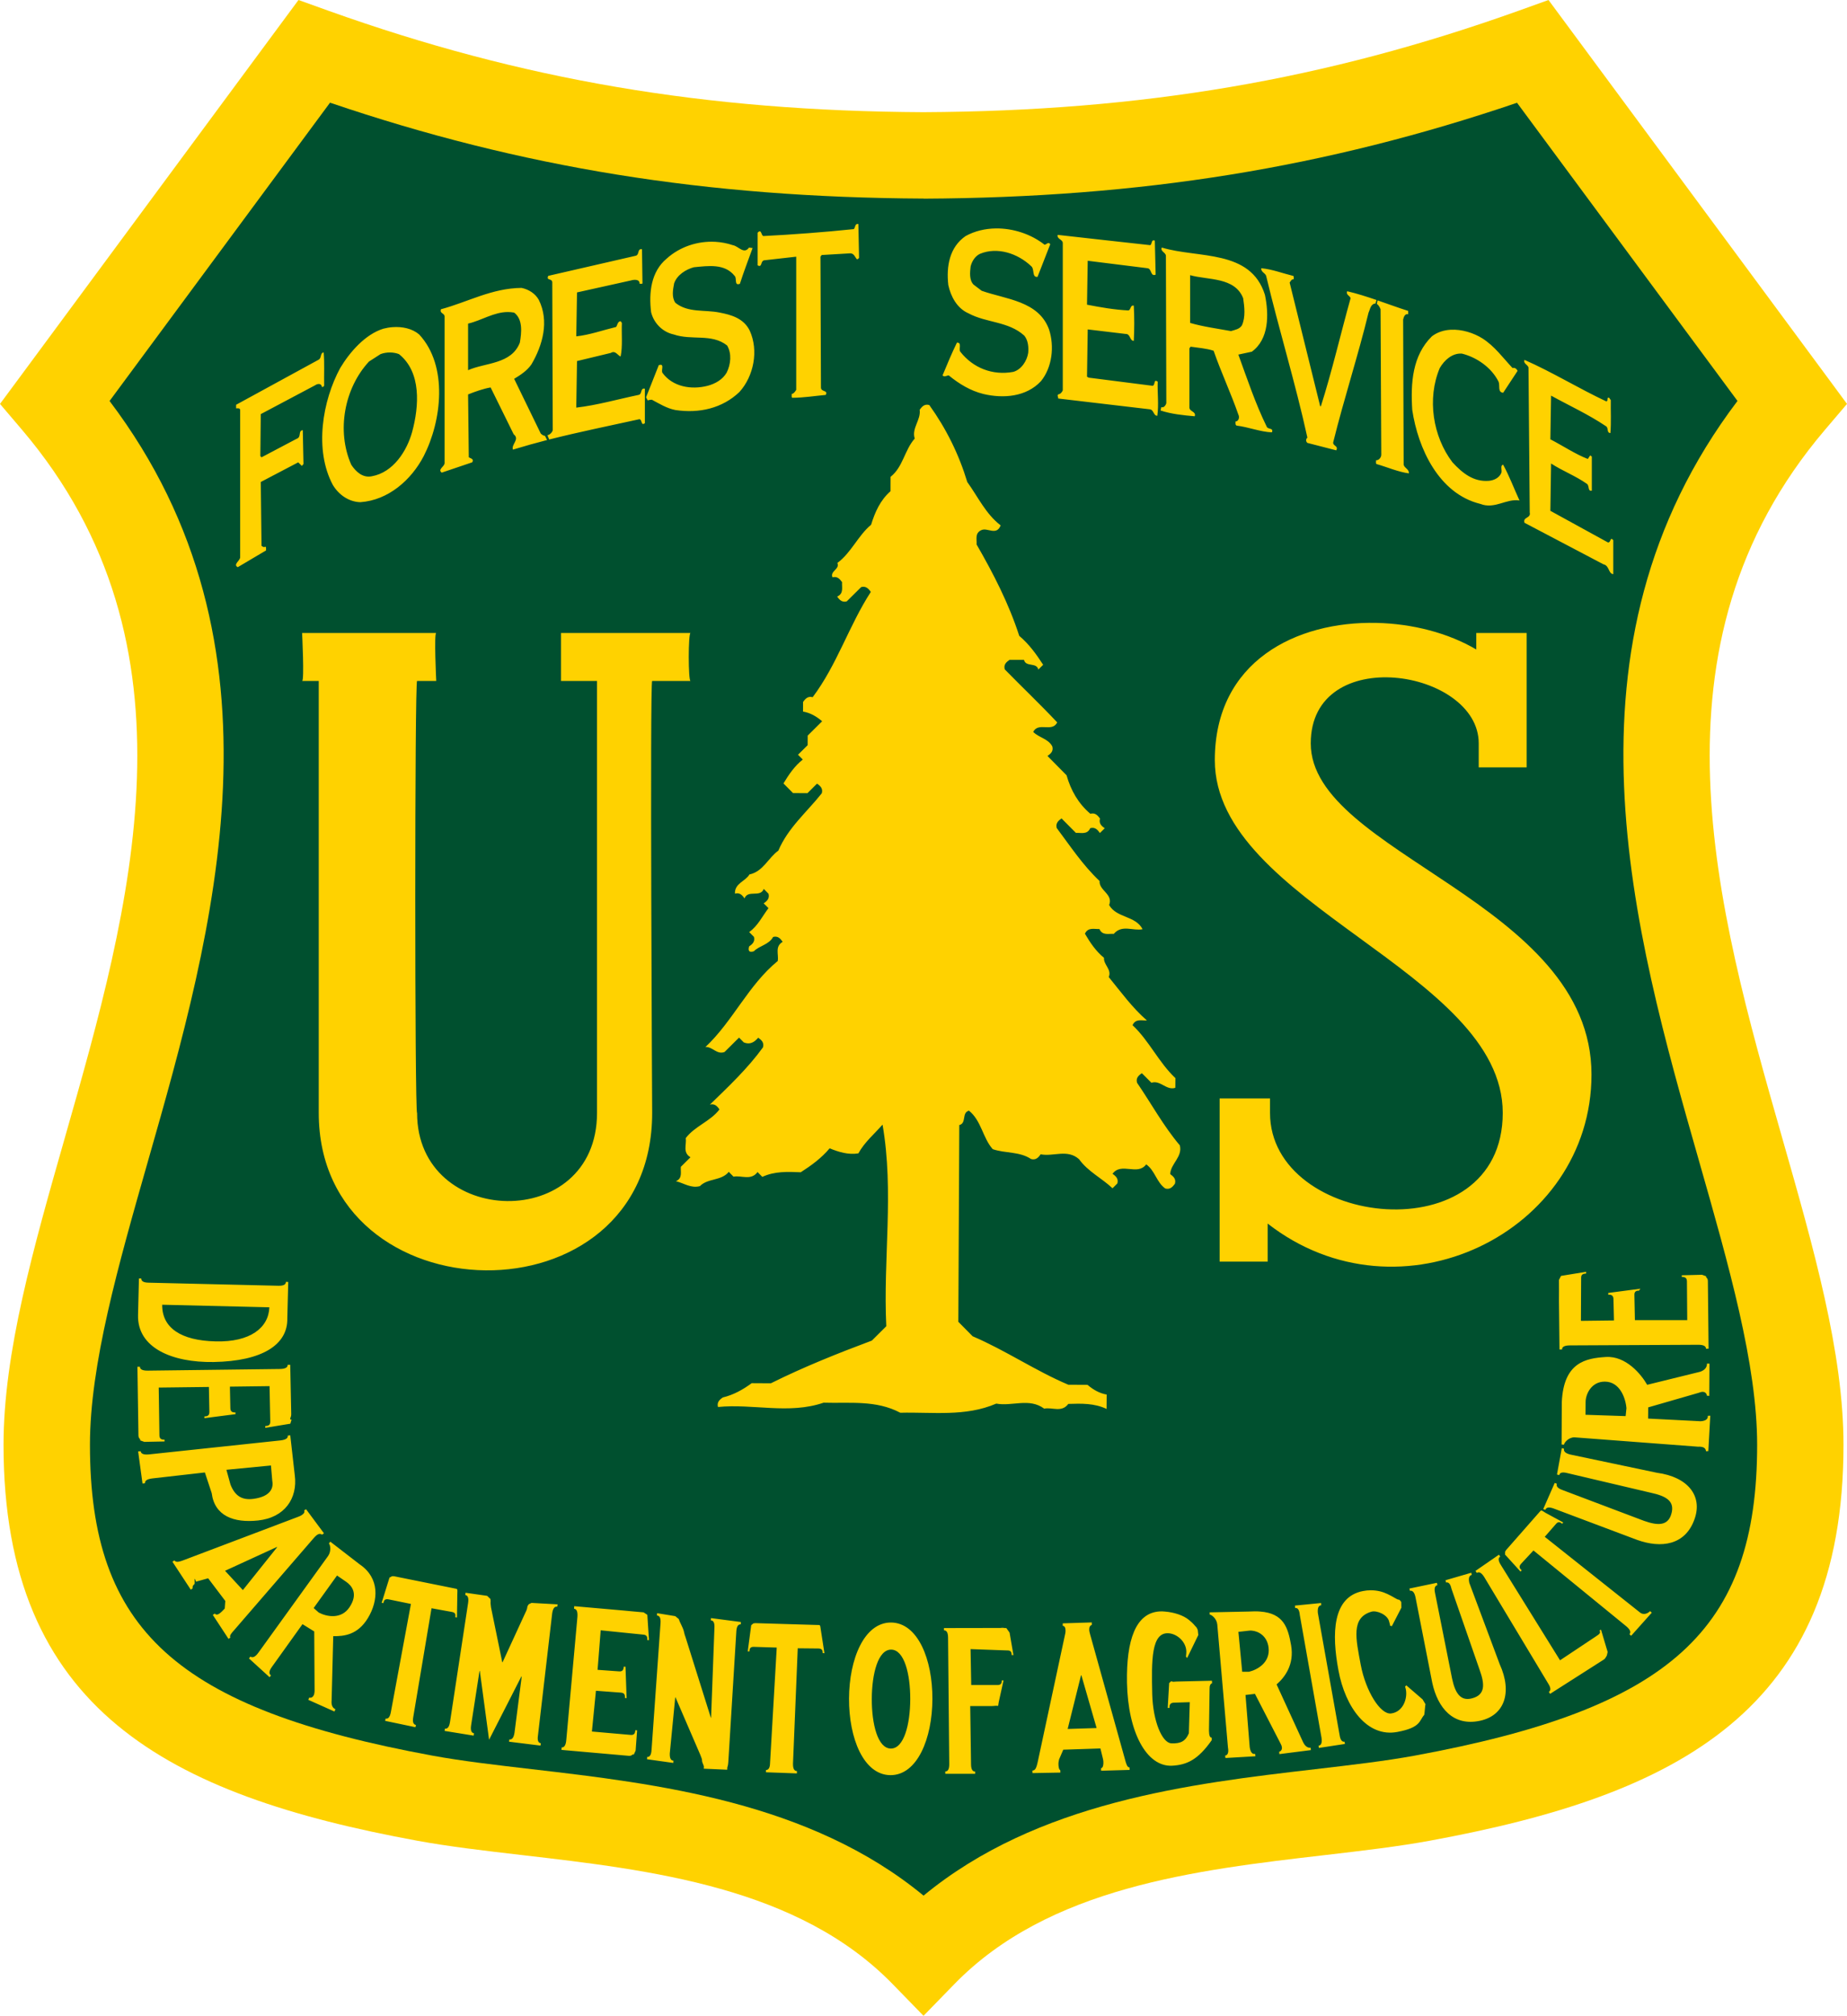
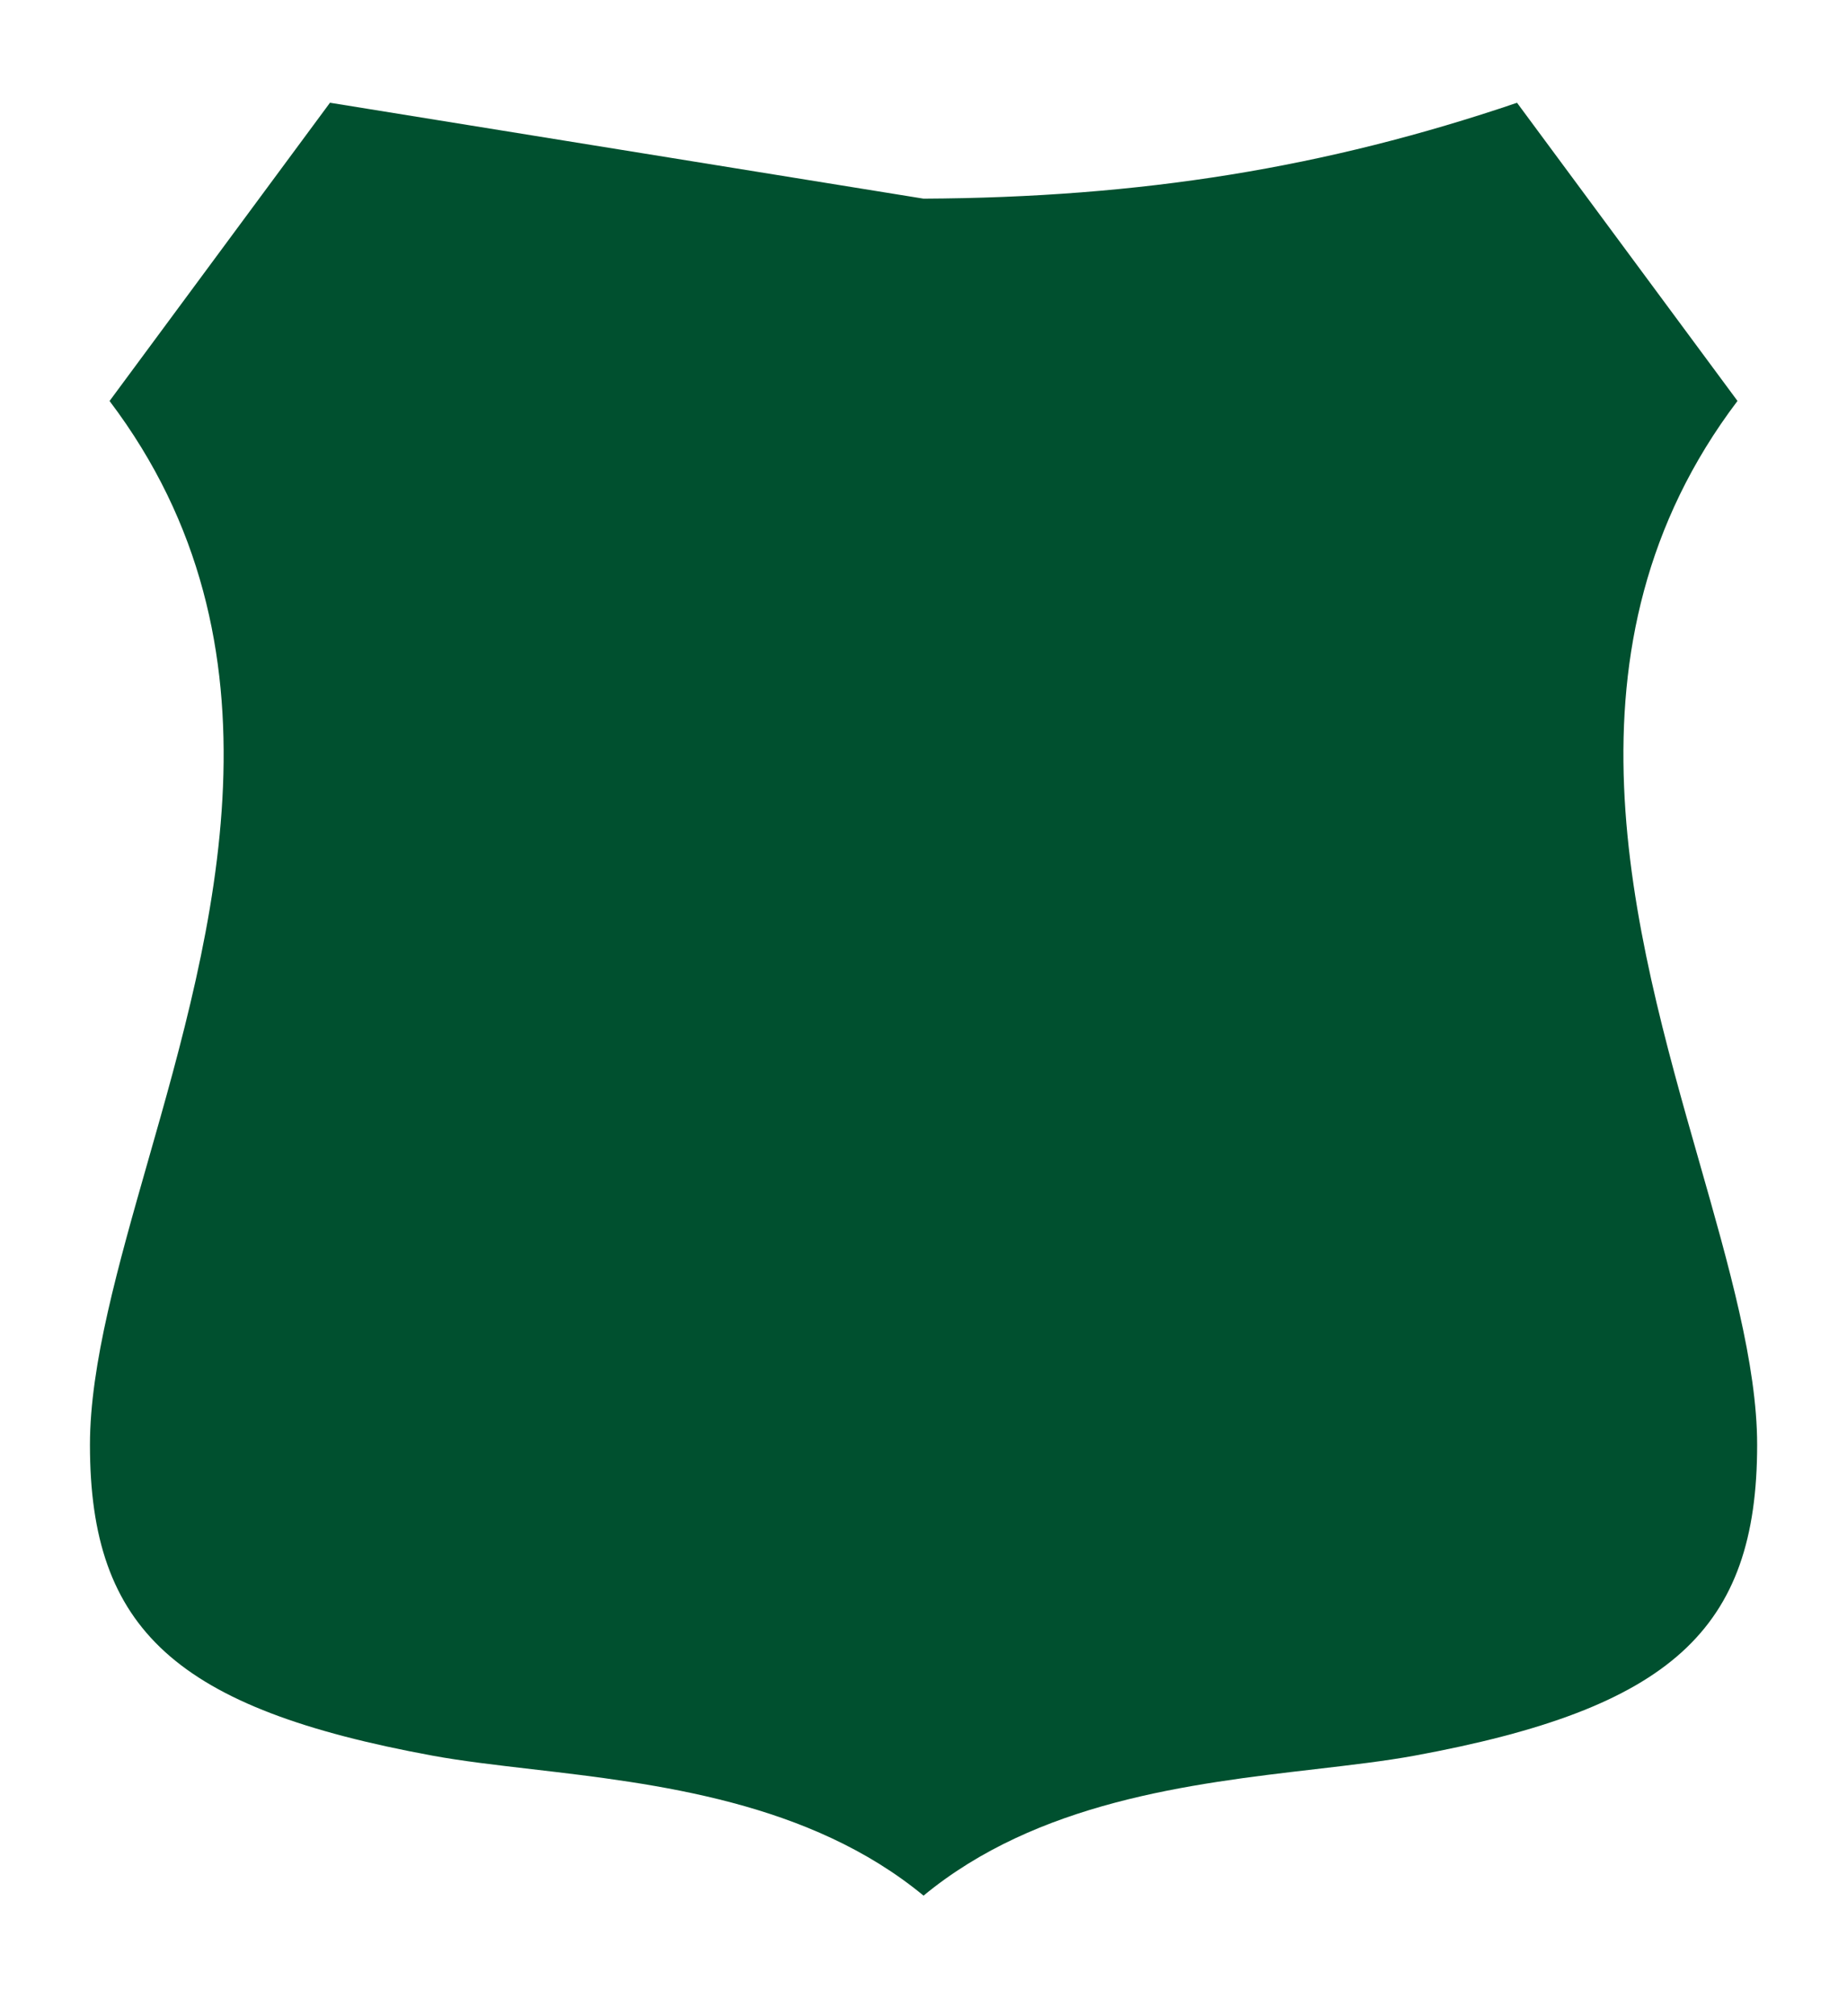
<svg xmlns="http://www.w3.org/2000/svg" id="Layer_1" viewBox="0 0 179.997 196.393">
  <defs>
    <style>.cls-1{fill:#ffd200;}.cls-1,.cls-2{stroke-width:0px;}.cls-2{fill:#00502f;}</style>
  </defs>
-   <path class="cls-1" d="m177.835,41.892l2.162-2.541-1.983-2.686L152.767,2.515l-1.86-2.515-2.941,1.056c-18.798,6.72-36.678,9.767-57.979,9.874-21.276-.106-39.159-3.154-57.957-9.874l-2.941-1.056-1.86,2.515L1.988,36.666l-1.988,2.686,2.162,2.541c17.85,21.007,10.58,46.463,4.167,68.921-3.077,10.78-5.984,20.956-5.984,29.958,0,25.851,16.105,34.112,40.286,38.559,3.12.575,6.567.975,10.214,1.4,12.627,1.464,26.944,3.128,36.142,12.568l3.013,3.094,3.013-3.094c9.193-9.44,23.509-11.104,36.142-12.568,3.647-.426,7.09-.826,10.21-1.4,24.182-4.447,40.291-12.708,40.291-38.559,0-9.001-2.907-19.177-5.988-29.958-6.414-22.458-13.683-47.914,4.167-68.921" />
-   <path class="cls-2" d="m90.001,19.355c21.2-.106,39.177-3.005,57.839-9.342l21.485,29.049c-18.071,23.874-10.155,51.612-3.746,74.059,2.911,10.197,5.661,19.828,5.661,27.647,0,18.046-8.427,25.689-33.392,30.282-2.847.523-6.158.906-9.665,1.315-12.189,1.417-27.093,3.175-38.18,12.321-11.091-9.146-25.996-10.904-38.184-12.321-3.507-.409-6.814-.792-9.661-1.315-24.969-4.592-33.392-12.236-33.392-30.282,0-7.818,2.745-17.45,5.656-27.647,6.414-22.446,14.326-50.186-3.745-74.053l21.485-29.064c18.667,6.337,36.639,9.235,57.821,9.342h.021l-.002.009Z" />
-   <path class="cls-1" d="m83.651,21.828c-.349-.068-.28.328-.442.494-2.903.302-6.031.536-8.814.676-.234-.047-.167-.748-.563-.326v3.178c.468.255.256-.395.631-.489l3.131-.353v12.976c-.094.141-.233.376-.442.397.026.119-.046.279.047.373,1.12,0,2.244-.186,3.274-.279.255-.49-.469-.257-.469-.725l-.047-12.742.119-.162,2.805-.166c.349.025.422.328.609.562.115.047.161-.047.229-.115l-.068-3.299h0Zm13.382.428c-1.026.015-2.038.25-2.931.742-1.567,1.077-1.894,2.946-1.686,4.771.234,1.099.843,2.269,1.967,2.758,1.728.937,3.903.77,5.439,2.174.38.468.43,1.12.38,1.682-.12.77-.65,1.613-1.448,1.847-2.013.375-3.929-.375-5.168-1.962-.187-.26.187-.91-.328-.889-.515,1.051-.957,2.127-1.404,3.199.212.192.379,0,.609,0,1.03.843,2.129,1.498,3.367,1.805,1.967.468,4.192.277,5.612-1.242,1.1-1.354,1.33-3.387.79-5.047-1.02-2.784-4.202-2.926-6.564-3.764l-.797-.607c-.421-.447-.349-1.171-.281-1.754.115-.49.423-1.009.912-1.239,1.685-.702,3.67-.047,4.98,1.192.37.281.05,1.123.63,1.051l1.24-3.18c-.19-.281-.37.047-.56.047-1.3-1.024-3.049-1.609-4.759-1.584Zm6.039.627c-.09.421.48.422.5.793v14.355c-.1.209-.21.348-.45.395-.12.119.02.26,0,.4l8.93,1.051c.4.047.35.631.73.631.16-1.073,0-2.223.04-3.321-.42-.302-.21.307-.49.401l-6.24-.795-.16-.094.07-4.605,3.69.441c.49-.021.38.657.8.678.06-1.12.06-2.316,0-3.436-.36-.072-.26.397-.52.469-1.4-.072-2.74-.307-4.04-.562l.07-4.278,5.82.725c.44.047.28.841.8.629l-.08-3.319c-.37-.136-.25.327-.44.446-2.88-.307-6.08-.681-9.03-1.004h0Zm-33.354.677c-1.727-.098-3.466.48-4.746,1.635-1.52,1.264-1.754,3.3-1.52,5.215.26,1.077,1.123,1.94,2.2,2.174,1.774.609,3.693-.12,5.209,1.076.468.792.354,1.847-.042,2.639-.4.702-1.149,1.098-1.847,1.285-1.617.421-3.414.094-4.397-1.238-.208-.234.255-.978-.375-.77l-1.238,3.133.17.307c.098-.047.227-.073.393-.073.749.396,1.446.838,2.289,1.004,2.315.353,4.584-.166,6.244-1.754,1.4-1.54,1.893-4.043,1.004-5.984-.583-1.192-1.801-1.541-2.924-1.754-1.447-.302-3.086.047-4.324-.957-.375-.562-.235-1.265-.116-1.895.281-.817,1.146-1.355,1.916-1.564,1.426-.14,3.013-.375,3.975.838.255.213-.072,1.007.516.773.374-1.17.817-2.314,1.238-3.484l-.35-.043c-.493.698-1.029-.145-1.57-.234-.555-.188-1.129-.296-1.705-.329Zm43.504.559c-.17.375.38.469.4.797l.04,14.355c-.04.188-.23.489-.49.395l-.07.328c1.05.349,2.25.469,3.33.563.16-.469-.5-.444-.52-.844v-5.776l.12-.162c.74.115,1.54.163,2.24.397.73,2.107,1.68,4.116,2.41,6.219.14.259.04.654-.28.679.02.141-.05.329.12.397,1.16.14,2.29.609,3.43.656.19-.468-.4-.256-.51-.563-1.1-2.242-1.9-4.651-2.76-7.013l1.31-.281c1.68-1.213,1.68-3.622,1.28-5.541-1.4-4.465-6.5-3.529-10.05-4.606Zm-50.803.162c-.274.059-.135.553-.459.635l-8.533,1.961c-.213.494.348.213.394.609l.047,14.424c-.047.213-.281.447-.515.494l.166.416c2.911-.736,5.874-1.335,8.81-1.982.281.093.12.675.516.394v-3.365c-.468-.094-.235.535-.61.608-2.03.421-4.041,1.004-6.076,1.238l.073-4.535,3.293-.793c.446-.281.68.256.957.349.212-1.03.074-2.175.121-3.273l-.121-.166c-.303.025-.301.375-.442.562-1.285.307-2.57.774-3.881.914l.073-4.281,5.255-1.166c.307-.093.868-.14.842.328.094-.025.235.047.282-.047l-.047-3.32c-.059-.012-.106-.012-.145-.004Zm60.502,1.852c-.07.349.38.467.47.744,1.26,5.286,2.85,10.427,4.02,15.76-.19.161-.14.396,0,.515l2.81.723c.26-.468-.42-.421-.28-.842,1.05-4.23,2.4-8.346,3.43-12.576.16-.328.19-.844.68-.891l.09-.34c-.95-.323-1.9-.63-2.85-.851-.16.349.28.444.33.678-.98,3.507-1.8,7.085-2.9,10.541l-.07-.043-2.97-12.018c.12-.162.16-.328.4-.328-.02-.115.05-.303-.07-.328-1.03-.255-2.06-.651-3.09-.744h0Zm-6.94.676c1.75.493,4.35.167,5.17,2.244.12.817.25,1.825-.12,2.642-.23.375-.68.442-1.07.561-1.27-.234-2.7-.421-3.98-.795,0,0,0-4.652,0-4.652Zm-65.152,1.24c-2.898.025-5.238,1.378-7.855,2.08-.162.421.375.375.353.724v14.262c0,.349-.702.608-.281.932l2.971-1.004c.208-.328-.145-.375-.332-.49l-.069-6.125c.703-.281,1.498-.561,2.196-.68l2.248,4.562c.63.49-.26.98-.073,1.495,1.099-.337,2.21-.645,3.325-.934l-.198-.404c-.157-.013-.305-.118-.416-.229l-2.591-5.33c.608-.374,1.239-.77,1.681-1.404,1.098-1.869,1.753-4.208.723-6.285-.349-.634-1.005-1.03-1.682-1.17Zm83.422,1.217l-.07.353c.18.102.29.335.36.51l.07,14.142c.02.281-.25.61-.51.563.02.119-.05.281.04.375,1.06.302,2.11.77,3.16.91.03-.421-.42-.488-.51-.842l-.05-14.144c.05-.209.16-.608.49-.514v-.328c-.99-.315-1.98-.681-2.98-1.025h0Zm-84.746,1.134c.197.001.397.019.602.057.864.655.722,1.941.556,2.92-.817,2.128-3.365,1.94-5.047,2.689v-4.537c1.311-.305,2.512-1.132,3.889-1.129Zm-11.232,1.473c-.31.022-.617.074-.909.15-1.753.537-3.272,2.266-4.209,3.832-1.728,3.18-2.548,7.972-.722,11.385.583.983,1.587,1.66,2.685,1.686,2.716-.188,4.959-2.154,6.176-4.491,1.749-3.413,2.404-8.789-.447-11.853-.683-.578-1.645-.776-2.574-.709Zm103.097.254c-.66.037-1.29.231-1.83.642-1.89,1.869-2.08,4.512-1.91,7.176.56,3.72,2.57,8.138,6.61,9.143,1.43.562,2.55-.537,3.84-.328-.54-1.171-.98-2.361-1.59-3.481-.31.047-.1.51-.17.77-.21.515-.72.75-1.23.797-1.48.115-2.55-.729-3.54-1.801-1.91-2.503-2.5-6.198-1.24-9.19.45-.77,1.22-1.472,2.16-1.404,1.42.353,2.87,1.336,3.57,2.736.16.354-.12,1.032.45,1.079l1.4-2.129c-.07-.188-.26-.35-.49-.282-.98-1.051-1.73-2.106-2.92-2.877-.86-.54-2.02-.914-3.11-.851Zm-109.827,2.209c-.374.047-.167.561-.516.723l-8.017,4.376v.348c.162,0,.375-.046.396.162v14.356c-.021.349-.723.701-.234.957l2.758-1.633c-.022-.119.046-.281-.069-.375-.119.115-.281,0-.375-.072l-.072-6.219,3.649-1.914.353.347.16-.181-.068-3.299c-.494.047-.093.676-.607.842l-3.415,1.801-.115-.12.043-4.089,5.287-2.805c.234-.166.608-.234.676.162.094.026.141-.047.213-.115-.026-1.077.047-2.201-.047-3.252Zm6.449.006c.313,0,.623.053.891.16,2.196,1.753,1.962,5.072,1.285,7.57-.515,1.873-1.846,3.954-3.928,4.328-.889.188-1.567-.446-2.009-1.123-1.452-3.294-.677-7.456,1.728-10.052l1.123-.723c.281-.107.597-.16.91-.16Zm110.577.722c-.16.396.44.489.39.838l.12,14.028c.14.583-.7.42-.51,1.004l7.69,4.044c.59.12.47.915.96.961v-3.32c-.35-.353-.19.234-.51.234l-5.62-3.085.07-4.61c1.12.728,2.37,1.197,3.47,1.967.3.162.06.771.5.678v-3.321l-.16-.115-.23.35c-1.21-.468-2.43-1.286-3.65-1.916l.07-4.256c1.78.983,3.63,1.822,5.33,2.967.31.166.05.656.45.681.09-1.03.02-2.2.04-3.205l-.16-.234c-.3-.068-.04.306-.28.353-2.69-1.264-5.31-2.876-7.97-4.043h0Zm-58.311,4.37c-.273.035-.461.246-.633.492.141.987-.804,1.787-.48,2.804-.996,1.111-1.132,2.763-2.358,3.729,0,.468-.004.936-.004,1.4-1,.877-1.512,2.034-1.89,3.264-1.286,1.077-1.927,2.716-3.289,3.725.272.612-.745.787-.473,1.4.451-.123.706.145.932.473-.039.506.187,1.106-.477,1.4.226.328.481.594.932.471.472-.468.94-.931,1.408-1.395.455-.123.712.145.937.473-2.132,3.286-3.291,7.102-5.666,10.256-.451-.128-.705.137-.935.465,0,.31-.004.624-.004.935.719.124,1.318.477,1.863.945-.468.464-.936.929-1.408,1.397,0,.311-.004.621-.004.932-.315.31-.626.62-.941.931l.468.469c-.804.634-1.365,1.464-1.884,2.328.31.315.621.629.931.94.468,0,.932.006,1.405.009.31-.31.624-.621.935-.931.328.229.597.484.465.939-1.451,1.83-3.294,3.366-4.234,5.588-.992.711-1.478,2.035-2.819,2.324-.396.677-1.45.857-1.412,1.865.456-.127.71.14.932.467.34-.885,1.536-.043,1.877-.924.157.158.305.312.463.469.127.456-.141.712-.473.938.157.153.311.309.469.466-.605.796-1.034,1.733-1.881,2.329.153.157.307.311.465.468.123.456-.145.71-.473.936-.119.43.003.613.463.469.557-.558,1.468-.64,1.877-1.393.455-.128.706.141.932.473-.784.459-.371,1.231-.477,1.865-2.877,2.354-4.37,5.865-7.051,8.385.677-.06,1.123.78,1.867.48.469-.47.936-.94,1.409-1.4.153.16.307.31.464.47.601.25,1.03-.02,1.405-.46.327.23.592.48.465.94-1.499,2.07-3.351,3.81-5.172,5.58.455-.12.706.14.931.47-.893,1.17-2.395,1.62-3.285,2.79.094.64-.324,1.4.459,1.87-.315.31-.629.63-.939.93-.039.51.187,1.11-.477,1.4.775.19,1.476.72,2.336.48.775-.79,2.085-.49,2.813-1.39.153.16.307.32.464.47.779-.15,1.698.41,2.34-.45.158.16.312.31.465.47,1.2-.56,2.474-.5,3.746-.45,1.03-.66,2.017-1.38,2.813-2.33.902.36,1.813.65,2.804.49.596-1.09,1.545-1.88,2.354-2.8,1.136,6.54.046,13.1.365,19.64-.468.47-.936.93-1.408,1.4-3.341,1.25-6.644,2.57-9.84,4.16-.621-.01-1.248-.01-1.869-.01-.856.63-1.77,1.14-2.813,1.39-.327.22-.596.48-.472.93,3.422-.34,6.899.74,10.291-.42,2.524.08,5.104-.28,7.474.98,3.141-.08,6.332.41,9.354-.89,1.545.29,3.21-.59,4.67.49.78-.16,1.71.41,2.35-.46,1.27-.04,2.54-.08,3.73.49.01-.47.01-.94.01-1.4-.72-.13-1.32-.48-1.87-.95-.62,0-1.24,0-1.87-.01-3.21-1.36-6.114-3.35-9.323-4.72-.468-.47-.93-.94-1.394-1.41.029-6.39.064-12.78.093-19.169.737-.18.207-1.21.944-1.4,1.213.98,1.333,2.64,2.316,3.75,1.222.42,2.604.21,3.734.96.46.13.71-.14.94-.46,1.23.25,2.6-.54,3.74.48.86,1.2,2.21,1.84,3.26,2.83.15-.16.31-.32.47-.47.13-.45-.14-.71-.47-.94.86-1.17,2.43.23,3.28-.92.86.6,1.01,1.76,1.86,2.35.45.13.71-.14.94-.46.13-.46-.14-.71-.46-.94.05-1.03,1.22-1.67.94-2.8-1.6-1.89-2.78-4.07-4.17-6.1-.13-.46.14-.71.47-.93l.93.93c.87-.29,1.46.78,2.33.49,0-.31.01-.63.01-.94-1.63-1.53-2.55-3.63-4.18-5.16.3-.66.89-.43,1.4-.46-1.43-1.245-2.53-2.773-3.72-4.229.32-.74-.52-1.196-.46-1.873-.79-.642-1.35-1.477-1.86-2.349.31-.66.9-.43,1.41-.459.3.664.89.438,1.4.476.81-.945,1.88-.259,2.81-.455-.69-1.336-2.53-1.077-3.26-2.353.42-1.073-1-1.41-.93-2.342-1.63-1.532-2.85-3.391-4.18-5.166-.12-.456.15-.708.47-.934.47.473.94.942,1.4,1.41.51-.029,1.1.199,1.4-.461.46-.123.71.145.94.473.15-.157.31-.31.47-.463-.33-.23-.59-.486-.46-.941-.23-.328-.49-.597-.94-.469-1.18-1.004-1.9-2.279-2.32-3.752-.62-.63-1.24-1.253-1.86-1.883.33-.225.6-.476.47-.931-.4-.758-1.31-.846-1.86-1.412.51-1.001,1.83.08,2.34-.924-1.66-1.767-3.42-3.436-5.114-5.168-.128-.456.141-.706.473-.932.468.004.931.004,1.401.004.18.736,1.22.209,1.4.945.16-.157.31-.311.47-.464-.67-1.03-1.38-2.021-2.33-2.817-1.017-3.141-2.515-6.057-4.158-8.904.034-.511-.189-1.107.471-1.401.596-.272,1.468.588,1.873-.459-1.456-1.119-2.21-2.783-3.252-4.226-.817-2.707-2.054-5.202-3.701-7.5-.113-.032-.214-.039-.305-.027h0Zm43.871,21.253c-7.78-.168-15.74,3.727-15.74,13.372,0,14.028,28.059,20.575,28.059,34.37s-22.68,11.22-22.68,0v-1.41h-4.91v15.9h4.68v-3.71c12.85,10.02,31.559.9,31.559-14.52,0-16.837-27.359-21.512-27.359-32.263,0-9.819,16.37-7.248,16.37,0v2.336h4.67v-13.092h-4.91v1.609c-2.7-1.598-6.2-2.515-9.74-2.592Zm-104.688.981s.234,4.678,0,4.678h1.623v42.083c0,20.099,32.493,20.799,32.493,0,0,0-.234-42.083,0-42.083h3.74c-.234,0-.234-4.678,0-4.678h-12.623v4.678h3.508v42.083c0,11.68-17.535,11.22-17.535,0-.235,0-.235-42.083,0-42.083h1.867s-.23-4.678,0-4.678c0,0-13.074,0-13.074,0Zm125.127,62.24l-2.44.4-.2.39c.01.2,0,1.73,0,2.09l.05,4.69h.25c-.01-.21.16-.4.77-.4l12.47-.06c.62-.01.79.18.79.39l.25-.01-.07-6.61c0-.35-.38-.42-.1-.42l-.47-.17-1.97.05v.16c.29,0,.49.07.5.42l.03,3.79h-5.1v-.02l-.05-2.44c-.01-.35.2-.42.48-.42v-.17l-3.03.4v.17c.29-.01.5.06.51.41l.05,2.09v.01l-3.22.04v-.01l.02-4.17c-.01-.35.2-.42.48-.43v-.17h0Zm-141.027.65l-.088,3.57c-.076,3.2,3.332,4.63,7.354,4.57,4.792-.08,7.248-1.71,7.193-4.25l.09-3.55-.227-.01c-.004.22-.157.39-.718.38l-12.676-.3c-.562-.01-.705-.2-.701-.41,0,0-.227,0-.227,0Zm2.266,2.56h.025l10.418.25c-.068,1.98-1.847,3.41-5.248,3.32-3.401-.08-5.221-1.34-5.195-3.57Zm140.697,5.09c-1.98.12-4.12.53-4.3,4.39l-.02,4.14.24.01c0-.19.46-.74,1.04-.71l12.02.91c.58-.03.75.18.77.44l.23-.01.19-3.45-.24.01c.02.26-.12.49-.7.53l-5.12-.26.01-1.09,4.92-1.42c.26-.1.36-.1.43-.09.2.01.35.16.37.37l.23.02.02-3.14-.24-.01c0,.41-.26.66-.67.8l-5.16,1.27c-.58-1.02-2.07-2.83-4.02-2.71h0Zm-128.467.76c.004.22-.157.4-.769.41h-.002l-12.844.16c-.617.01-.783-.17-.783-.38h-.246l.101,6.72c.004.35.383.42.098.43l.472.17,1.975-.04-.004-.17c-.285,0-.489-.07-.498-.41l-.068-4.67,4.89-.06v.01l.047,2.43c.004.35-.201.43-.486.43v.17l3.031-.39-.004-.17c-.285.01-.489-.06-.498-.41l-.043-2.08v-.02l3.865-.05v.01l.069,3.45c.004.35-.201.42-.487.43v.17l2.444-.4.119-.4c-.289.01-.025-.18-.033-.53l-.098-4.81h-.248Zm128.367,1.64c1.44.01,2.01,1.56,2.1,2.59l-.08.77-3.91-.13.01-1.25c0-.74.55-1.99,1.88-1.98Zm-128.117,5.23l-.242.03c.025.21-.114.4-.723.47l-12.791,1.36c-.608.06-.795-.1-.82-.31l-.248.02.426,3.13.248-.03c-.026-.2.109-.4.722-.47l5.108-.58.664,2.01c.285,2.23,2.149,2.92,4.511,2.67,2.626-.28,3.869-2.17,3.588-4.39,0,0-.443-3.91-.443-3.91Zm123.917,1.25l-.47,2.57.22.06c.05-.21.24-.34.78-.2l8.16,1.92c1.47.32,2.38.81,1.97,2.11-.34,1.1-1.29,1.11-2.66.62l-7.94-3c-.53-.19-.61-.41-.54-.61l-.21-.08-1.12,2.55.21.07c.07-.2.27-.32.8-.13l8.14,3.06c2.34.84,4.69.53,5.59-2.01.82-2.27-.64-4.13-3.66-4.53l-8.46-1.78c-.54-.14-.64-.36-.59-.56l-.22-.06h0Zm-125.797,1.69l.127,1.49c.175.91-.417,1.57-1.826,1.76-1.098.15-1.799-.26-2.246-1.39l-.396-1.44,4.341-.42Zm3.42,4.26l-.187.12c.072.18-.016.3-.199.43-.124.09-.315.17-.409.2l-11.07,4.19c-.664.26-.805.22-.971.05l-.183.13,1.785,2.72.182-.13c-.026-.14.005-.29.175-.41.077-.05-.086-.95.157-.24l1.179-.33,1.672,2.21-.055.74c-.144.15-.328.35-.494.47-.2.14-.339.16-.484.02l-.184.13,1.528,2.33.183-.12c-.127-.19.149-.48.354-.71l7.754-8.97c.115-.13.221-.24.328-.32.2-.14.366-.13.498-.03l.187-.13-1.746-2.35h0Zm120.367.13c-.05.01-.09.06-.16.14l-3.25,3.7c-.16.21-.1.26-.1.26l-.01.19,1.51,1.66.11-.13c-.2-.17-.3-.35-.07-.62l1.22-1.31,9.06,7.4c.43.37.43.6.29.76l.17.15,2.01-2.25-.17-.15c-.14.16-.6.47-1.02.1l-9.24-7.34,1.08-1.24c.22-.27.41-.21.61-.03l.11-.13-1.73-.94-.25-.16c-.08-.04-.13-.07-.17-.06h0Zm-118.007,3.03l-.137.19c.136.09.26.73-.076,1.21l-6.801,9.43c-.341.47-.593.49-.776.37l-.13.18,2.007,1.83.137-.18c-.183-.13-.251-.36.09-.83l2.978-4.16,1.145.71.035,5.8c-.017.27-.056.36-.09.43-.085.17-.259.27-.429.21l-.098.22,2.549,1.14.101-.22c-.323-.14-.415-.46-.373-.89l.157-6.23c1.038.01,2.384-.11,3.388-1.78,1.022-1.7,1.145-3.89-.801-5.21l-2.876-2.22h0Zm-5.202.52l.018.03-3.334,4.17-1.736-1.88,5.052-2.32h0Zm119.097.75l-2.29,1.58.13.2c.17-.12.41-.09.71.38l6.25,10.4c.3.47.23.69.06.81l.12.19,5.11-3.26c.29-.19.21-.13.42-.47l.08-.35-.65-2.18-.14.09c.14.22-.02.36-.32.55l-3.53,2.35-5.77-9.29c-.3-.47-.24-.7-.06-.81l-.12-.19h0Zm-2.7,1.76l-2.51.73.05.22c.2-.05.41.06.53.61l2.74,7.89c.51,1.41.58,2.45-.75,2.79-1.11.29-1.63-.51-1.93-1.93l-1.66-8.33c-.12-.55.03-.73.23-.77l-.05-.23-2.68.56.05.22c.2-.04.42.06.54.61l1.64,8.36c.53,2.43,2.03,4.26,4.66,3.69,2.36-.51,3.17-2.74,1.91-5.51l-2.96-7.92c-.12-.54.03-.73.24-.78l-.05-.21h0Zm-110.537.27l.873.6c.519.35,1.251,1.14.336,2.5-.801,1.19-2.214.92-2.989.51l-.498-.44s2.278-3.17,2.278-3.17Zm5.552.07c-.255-.03-.271.05-.271.05l-.166.08-.766,2.46.166.03c.047-.26.147-.43.496-.37l2.19.45-1.955,10.54c-.102.56-.305.67-.514.63l-.043.22,2.957.62.043-.22c-.208-.04-.362-.22-.26-.77l1.78-10.6,1.984.36c.345.06.377.25.33.51l.166.03.035-2.28.008-.29c.004-.19-.024-.22-.228-.25l-5.952-1.2Zm95.162,1.37c-.22,0-.46.02-.71.07-3.01.56-3.08,4.17-2.41,7.74.66,3.57,2.79,6.55,5.74,5.99,2.32-.43,2.12-1.11,2.61-1.65.04-.05.1-1.04.13-1.05l-.28-.47-1.59-1.37-.12.13c.03.09.06.18.08.28.17.9-.28,2.18-1.44,2.33-1.04.13-2.47-2.16-2.96-4.74-.47-2.53-.97-4.6,1.06-5.18.51-.14,1.59.3,1.72,1.01.04.17.09.27.07.35l.18.06.93-1.8-.01-.56s-.16-.25-.26-.23c-.12.02-.49-.27-1.07-.54-.44-.21-.99-.38-1.67-.37h0Zm-88.185.24l-.035.22c.208.03.366.21.281.77l-1.766,11.61c-.085.55-.285.67-.494.64l-.033.22,2.834.46.033-.23c-.208-.03-.366-.21-.285-.76l.822-5.31h.03l.902,6.7,3.15-6.17.03.01-.703,5.48c-.086.56-.29.68-.499.65l-.033.22,3.065.38.033-.23c-.209-.03-.365-.2-.279-.76l1.386-11.9c.081-.56.286-.68.494-.64l.034-.23-2.545-.14-.268.13c-.076.14-.119.12-.144.3-.017.1-.026.17-.073.28l-2.338,5.08-.025-.01-1.098-5.35c-.029-.25-.056-.44-.039-.55.013-.11-.015-.08-.015-.26l-.321-.31-2.101-.3h0Zm83.375,1l-2.55.25.01.23c.22-.02.41.11.46.67l2.12,11.99c.08.56-.08.73-.29.76l.03.22,2.54-.39-.04-.22c-.2.03-.4-.1-.48-.65l-2.12-11.9c-.05-.56.12-.73.33-.74l-.01-.22h0Zm-72.787.31l-.018.25c.209.02.375.19.328.8l-1.082,11.96c-.047.61-.242.76-.451.75l-.021.24,6.584.58c.349.03.456-.35.435-.06l.207-.45.145-1.97-.166-.02c-.026.29-.11.49-.459.46l-3.78-.33.393-3.97h.012l2.429.18c.349.03.405.24.379.52l.17.02-.109-3.06-.166-.01c-.021.29-.108.49-.461.46l-2.076-.15h-.018l.303-3.85h.017l4.141.42c.349.03.405.24.379.53l.17.01-.162-2.47-.362-.24c-.2-.01-1.731-.16-2.08-.19l-4.681-.41h0Zm57.048.51c-2.34.14-3.25,2.8-3.18,6.94.09,4.8,1.9,8.22,4.4,8.09,1.45-.08,2.53-.59,3.86-2.49v-.24c-.17-.01-.26-.17-.27-.68l.06-4.05c-.01-.36.09-.53.24-.57l-.01-.25-3.43.08c-.35.01-.26.06-.55-.03l-.19.18-.14,2.42h.17c-.01-.29.06-.49.41-.51l1.57-.05-.09,3.03c-.32.76-.78,1.02-1.7.98-.9-.03-1.8-2.15-1.87-4.79-.07-3.24-.12-6.11,1.65-5.93.87.09,1.75.94,1.67,1.93l-.03.34.11.14,1.09-2.24-.05-.48s-.08-.22-.14-.28c-.21-.2-.2-.29-.73-.72-.52-.43-1.42-.74-2.36-.81-.17-.02-.33-.02-.49-.01h0Zm9.79.01c-.32-.03-.69-.02-1.1,0l-3.82.08.02.23c.16-.02.68.38.73.96l1.04,11.97c.1.57-.06.76-.28.8l.04.23,2.92-.17-.03-.23c-.22.04-.44-.07-.53-.65l-.41-5.09.92-.11,2.49,4.83c.13.24.13.33.14.41.01.2-.1.36-.27.4l.02.23,3.07-.39-.02-.23c-.34.03-.58-.2-.76-.59l-2.56-5.58c.78-.68,1.75-1.91,1.41-3.83-.3-1.71-.72-3.1-3.02-3.27h0Zm-58.762.16l-.012.23c.209,0,.382.17.348.72l-.877,12.37c-.03.56-.221.7-.43.69l-.011.22,2.562.36.012-.22c-.209-.01-.384-.17-.354-.73l.53-5.44h.025l2.426,5.62c.11.27.17.42.162.57-.004.13.152.4.178.54l-.012.22,2.285.1.012-.23c.059-.18.085-.26.115-.82l.762-12.42c.029-.56.221-.7.429-.69l.014-.23-2.912-.38-.012.22c.209.01.382.17.348.73l-.326,8.75h-.026l-2.486-7.91c-.098-.24-.099-.37-.154-.55-.107-.38-.4-.85-.485-1.15l-.34-.28s-1.771-.29-1.771-.29Zm42.362.9l-2.83.09v.24c.2.03.26.19.27.43.01.16-.03.38-.06.48l-2.64,12.31c-.16.74-.27.85-.53.89l.01.24,2.72-.05-.01-.23c-.14-.06-.18-.38-.18-.6-.01-.1.03-.31.06-.45l.41-.95,3.62-.12.19.77c.05.22.09.32.1.54.01.26-.02.57-.23.62l.01.24,2.78-.08-.01-.24c-.24.01-.34-.41-.43-.73l-3.41-12.22c-.05-.18-.09-.34-.09-.48-.01-.25.09-.4.25-.46v-.24h0Zm-19.566.01c-2.613-.01-4.079,3.56-4.092,7.41-.017,3.86,1.418,7.44,4.035,7.46,2.613.01,4.077-3.56,4.09-7.41.017-3.86-1.416-7.44-4.033-7.46Zm-13.213.06c-.26.01-.264.08-.264.08l-.148.12-.338,2.55h.166c.004-.26.077-.45.426-.44l2.234.07-.65,11.22c-.005.56-.192.71-.401.71l-.004.22,3.018.11.004-.23c-.209,0-.391-.15-.383-.71l.463-11.25,2.018.02c.353.01.418.19.418.45l.166.01-.35-2.26-.043-.29c-.026-.18-.059-.21-.268-.2l-6.064-.18h0Zm24.171.46c-.092-.01-.186-.01-.283.01l-5.516.01v.22c.213,0,.396.14.4.71l.116,12.33c.004.56-.176.71-.389.71l.004.23h2.908v-.22c-.213,0-.396-.15-.4-.71l-.08-5.67h2.037c.349,0,.358-.05.685-.02l.055-.36.469-2.12h-.17c.004.26-.065.45-.418.45h-2.561l-.064-3.5h.013l3.571.13c.349-.01.421.18.426.45h.169l-.378-2.19-.315-.44c-.096.01-.187-.01-.279-.02h0Zm24.206.27c.63.05,1.5.51,1.63,1.66.17,1.43-1.06,2.15-1.92,2.35h-.65l-.37-3.89,1.06-.12c.07-.01.16-.01.25,0h0Zm-35.15,1.85c1.277.01,1.868,2.37,1.86,4.83-.009,2.46-.612,4.81-1.889,4.81-1.277-.01-1.863-2.37-1.859-4.83.008-2.47.616-4.82,1.888-4.81Zm18.501,2.51h.04l1.48,5.13-2.82.09s1.3-5.22,1.3-5.22Z" />
+   <path class="cls-2" d="m90.001,19.355c21.2-.106,39.177-3.005,57.839-9.342l21.485,29.049c-18.071,23.874-10.155,51.612-3.746,74.059,2.911,10.197,5.661,19.828,5.661,27.647,0,18.046-8.427,25.689-33.392,30.282-2.847.523-6.158.906-9.665,1.315-12.189,1.417-27.093,3.175-38.18,12.321-11.091-9.146-25.996-10.904-38.184-12.321-3.507-.409-6.814-.792-9.661-1.315-24.969-4.592-33.392-12.236-33.392-30.282,0-7.818,2.745-17.45,5.656-27.647,6.414-22.446,14.326-50.186-3.745-74.053l21.485-29.064h.021l-.002.009Z" />
</svg>